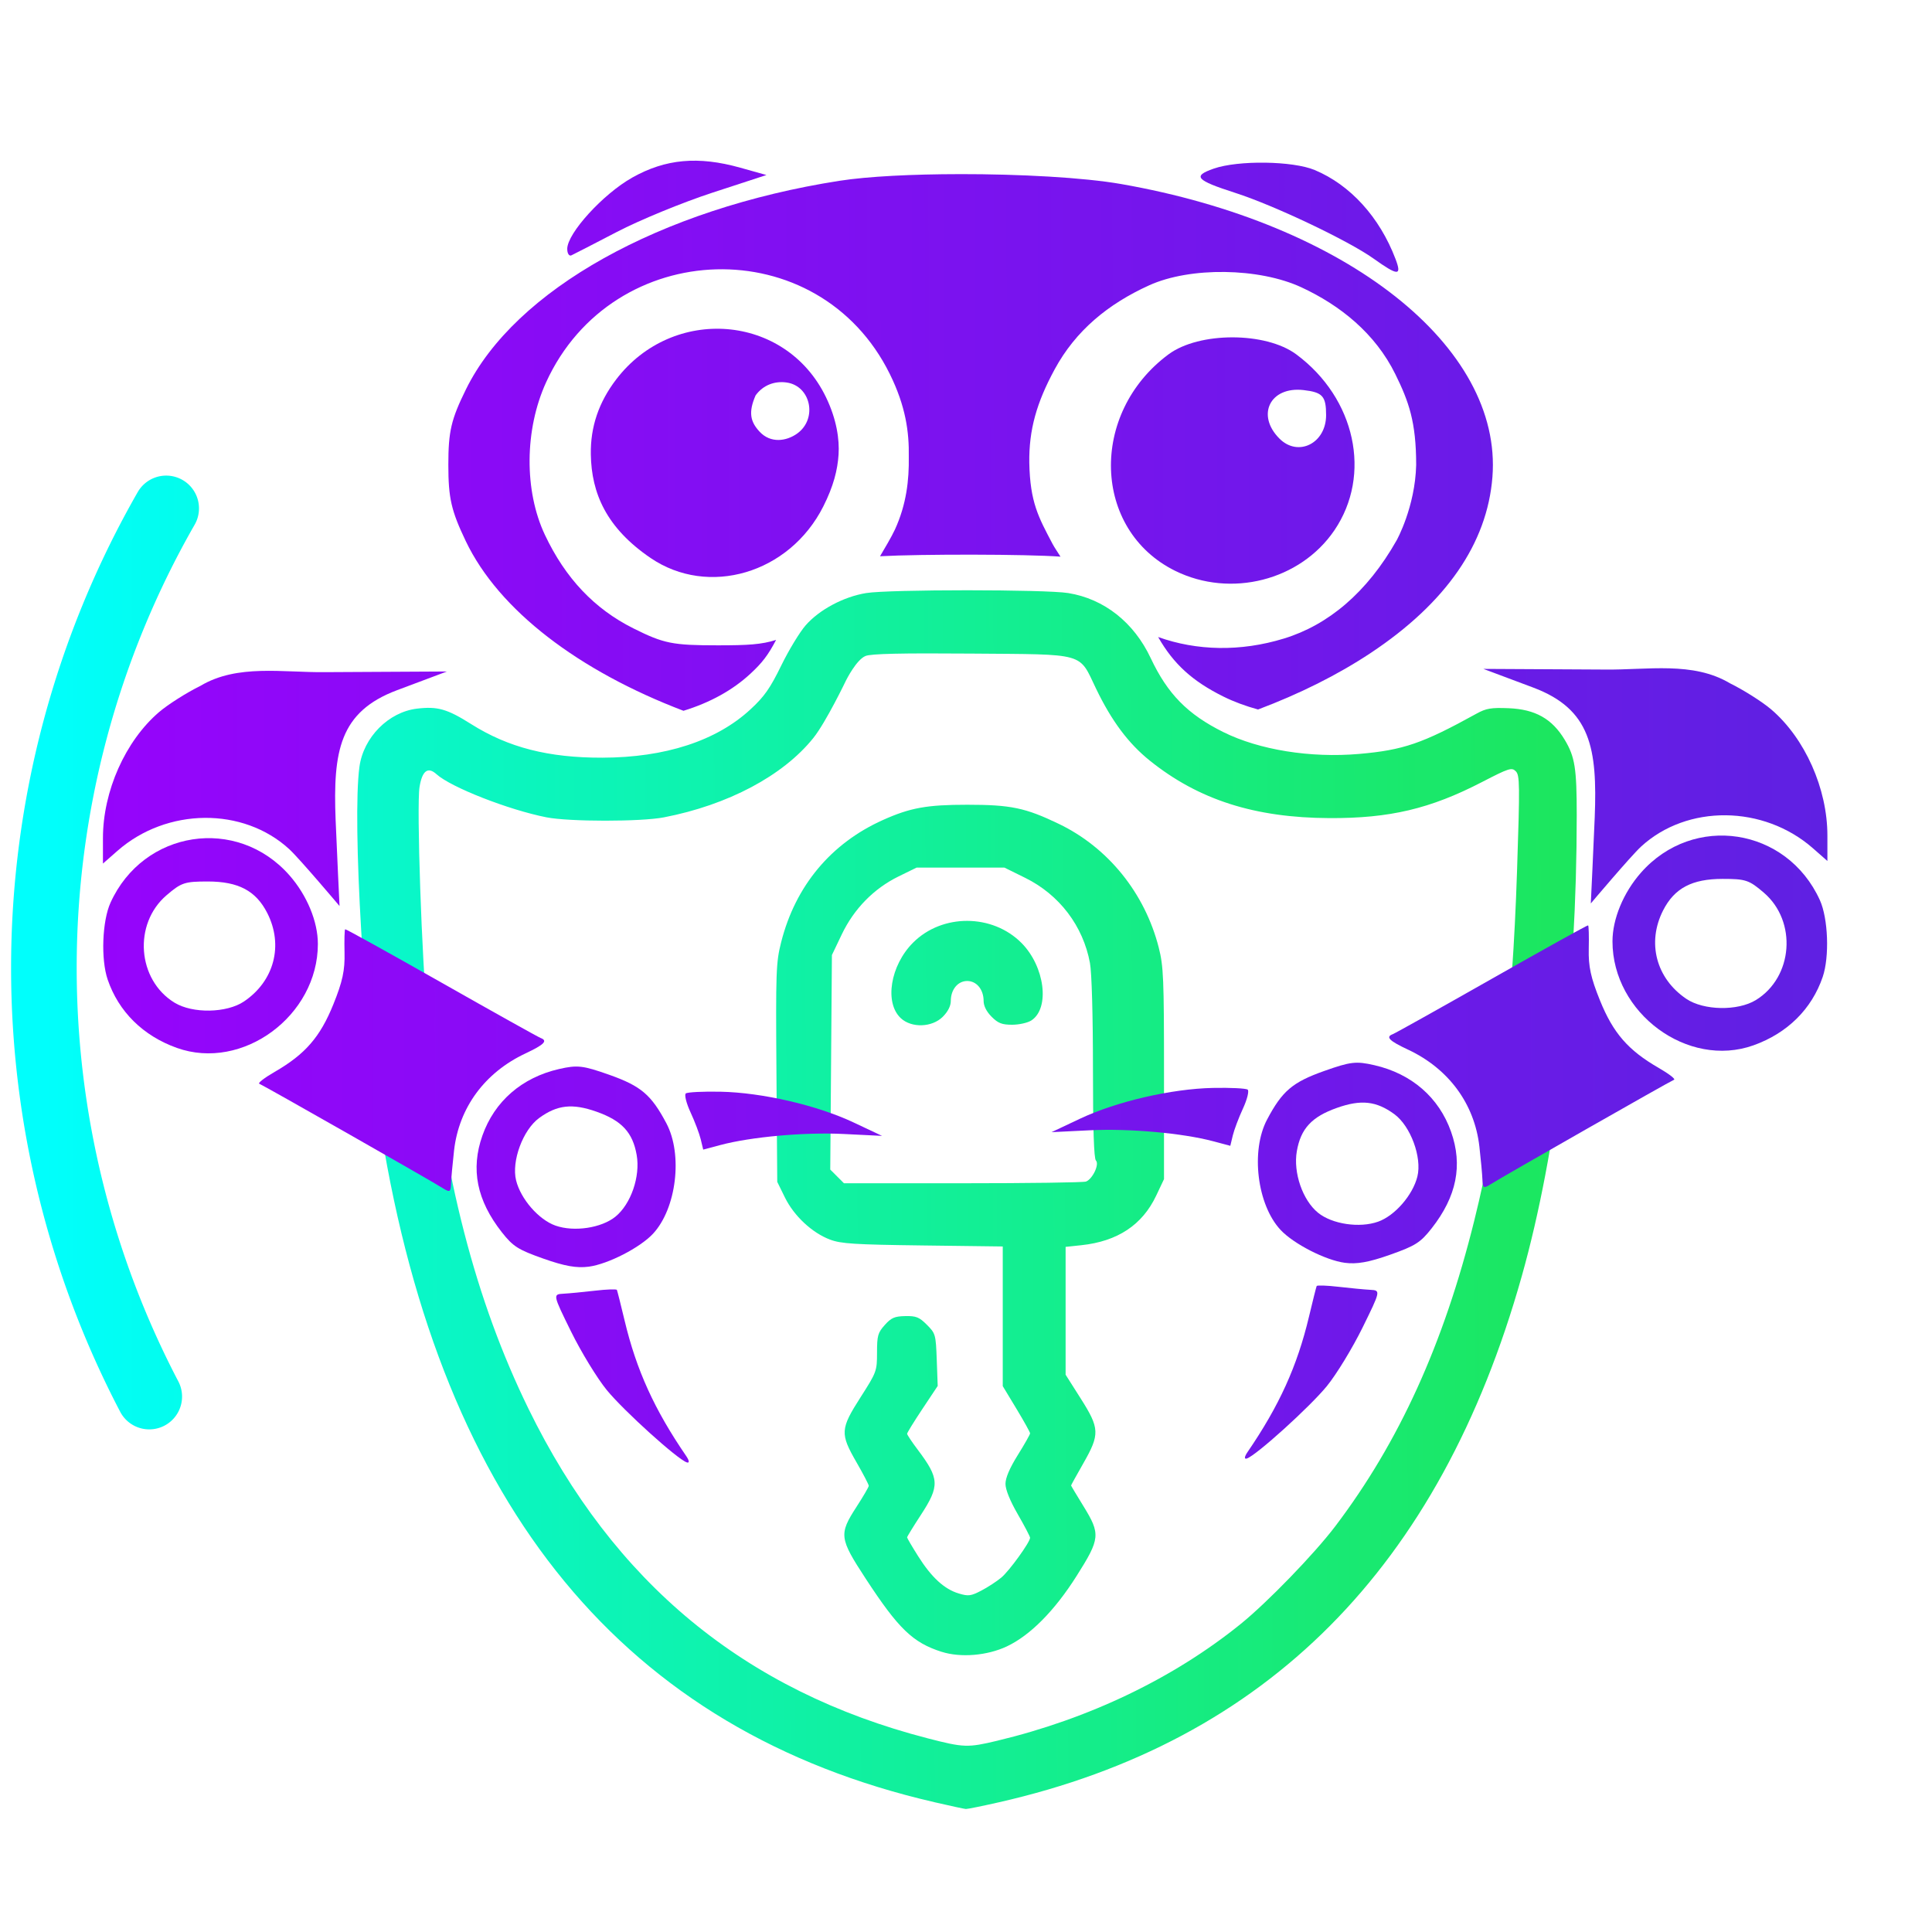
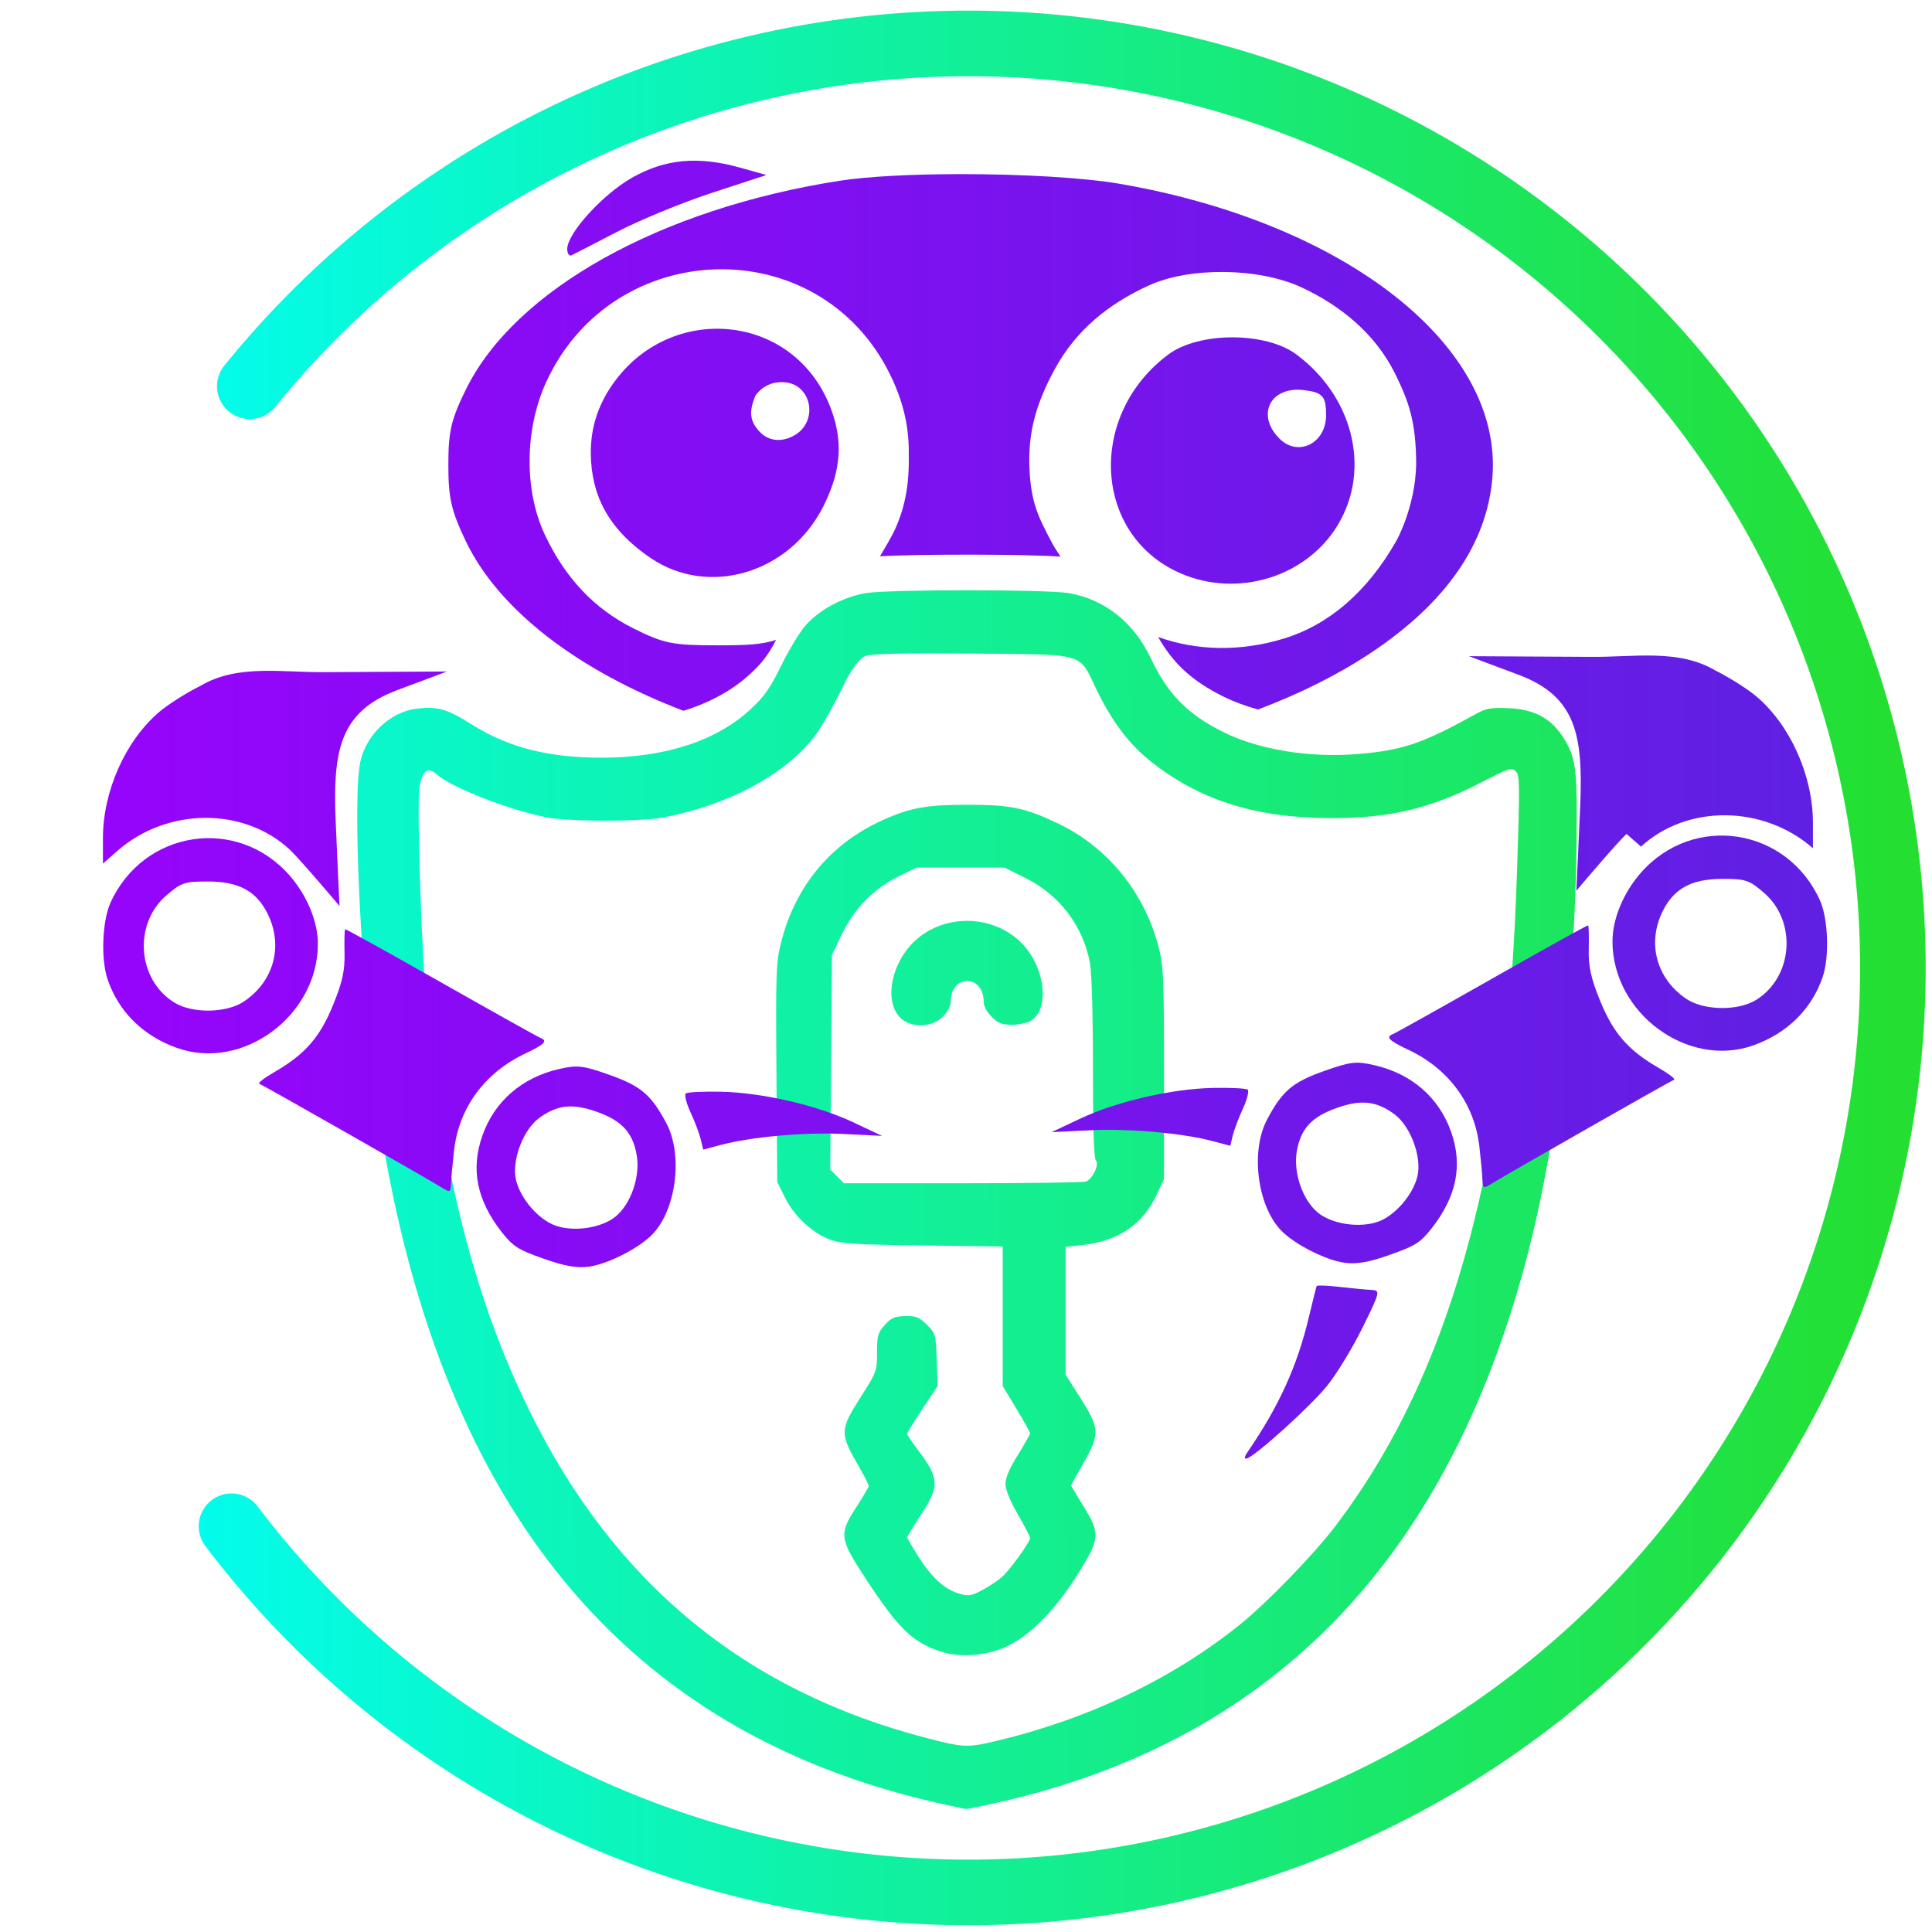
<svg xmlns="http://www.w3.org/2000/svg" xmlns:ns1="http://sodipodi.sourceforge.net/DTD/sodipodi-0.dtd" xmlns:ns2="http://www.inkscape.org/namespaces/inkscape" xmlns:xlink="http://www.w3.org/1999/xlink" ns1:docname="cryptomator3.svg" ns2:version="1.0 (4035a4f, 2020-05-01)" id="svg8" version="1.1" viewBox="0 0 270.933 270.933" height="1024" width="1024">
  <defs id="defs2">
    <linearGradient ns2:collect="always" id="linearGradient1561">
      <stop style="stop-color:#9e00ff;stop-opacity:1" offset="0" id="stop1557" />
      <stop style="stop-color:#5824df;stop-opacity:1" offset="1" id="stop1559" />
    </linearGradient>
    <linearGradient id="linearGradient1489" ns2:collect="always">
      <stop id="stop1485" offset="0" style="stop-color:#00fffc;stop-opacity:1" />
      <stop style="stop-color:#12ef96;stop-opacity:1;" offset="0.507" id="stop1683" />
      <stop id="stop1487" offset="1" style="stop-color:#24df31;stop-opacity:1" />
    </linearGradient>
    <linearGradient gradientTransform="matrix(1.021,0,0,1.021,525.563,-129.348)" gradientUnits="userSpaceOnUse" y2="251.671" x2="-276.84" y1="252.916" x1="-491.155" id="linearGradient1491" xlink:href="#linearGradient1489" ns2:collect="always" />
    <linearGradient gradientTransform="matrix(1.021,0,0,1.021,525.563,-129.348)" gradientUnits="userSpaceOnUse" y2="175.375" x2="-277.176" y1="175.375" x1="-491.453" id="linearGradient1515" xlink:href="#linearGradient1561" ns2:collect="always" />
    <linearGradient gradientTransform="matrix(1.021,0,0,1.021,525.563,-129.348)" gradientUnits="userSpaceOnUse" y2="176.025" x2="-276.631" y1="176.025" x1="-491.3" id="linearGradient1523" xlink:href="#linearGradient1561" ns2:collect="always" />
    <linearGradient gradientTransform="matrix(1.021,0,0,1.021,525.563,-129.348)" gradientUnits="userSpaceOnUse" y2="151.594" x2="-276.545" y1="151.594" x1="-491.75" id="linearGradient1531" xlink:href="#linearGradient1561" ns2:collect="always" />
    <linearGradient gradientTransform="matrix(1.021,0,0,1.021,525.563,-129.348)" gradientUnits="userSpaceOnUse" y2="152.474" x2="-276.703" y1="152.474" x1="-491.647" id="linearGradient1547" xlink:href="#linearGradient1561" ns2:collect="always" />
    <linearGradient gradientTransform="matrix(1.021,0,0,1.021,525.563,-129.348)" gradientUnits="userSpaceOnUse" y2="233.686" x2="-276.897" y1="233.686" x1="-491.213" id="linearGradient1593" xlink:href="#linearGradient1561" ns2:collect="always" />
    <linearGradient gradientTransform="matrix(1.021,0,0,1.021,525.563,-129.348)" gradientUnits="userSpaceOnUse" y2="244.026" x2="-276.261" y1="244.026" x1="-490.461" id="linearGradient1601" xlink:href="#linearGradient1561" ns2:collect="always" />
    <linearGradient gradientTransform="matrix(1.021,0,0,1.021,525.563,-129.348)" gradientUnits="userSpaceOnUse" y2="239.558" x2="-276.982" y1="239.558" x1="-490.971" id="linearGradient1609" xlink:href="#linearGradient1561" ns2:collect="always" />
    <linearGradient gradientTransform="matrix(1.021,0,0,1.021,525.563,-129.348)" gradientUnits="userSpaceOnUse" y2="264.267" x2="-275.458" y1="264.267" x1="-492.593" id="linearGradient1617" xlink:href="#linearGradient1561" ns2:collect="always" />
    <linearGradient gradientTransform="matrix(1.021,0,0,1.021,525.563,-129.348)" gradientUnits="userSpaceOnUse" y2="207.516" x2="-277.452" y1="207.516" x1="-491.417" id="linearGradient1625" xlink:href="#linearGradient1561" ns2:collect="always" />
    <linearGradient gradientTransform="matrix(1.021,0,0,1.021,525.563,-129.348)" gradientUnits="userSpaceOnUse" y2="222.745" x2="-275.062" y1="222.745" x1="-491.986" id="linearGradient1633" xlink:href="#linearGradient1561" ns2:collect="always" />
    <linearGradient gradientTransform="matrix(1.021,0,0,1.021,525.563,-129.348)" gradientUnits="userSpaceOnUse" y2="207.767" x2="-276.928" y1="207.767" x1="-491.47" id="linearGradient1641" xlink:href="#linearGradient1561" ns2:collect="always" />
    <linearGradient gradientTransform="matrix(1.021,0,0,1.021,525.563,-129.348)" gradientUnits="userSpaceOnUse" y2="222.996" x2="-276.735" y1="222.996" x1="-491.117" id="linearGradient1649" xlink:href="#linearGradient1561" ns2:collect="always" />
    <linearGradient gradientUnits="userSpaceOnUse" y2="392.537" x2="-400.459" y1="191.843" x1="-471.434" id="linearGradient1657" xlink:href="#linearGradient1561" ns2:collect="always" />
    <linearGradient gradientUnits="userSpaceOnUse" y2="398.462" x2="-416.069" y1="197.415" x1="-488.409" id="linearGradient1665" xlink:href="#linearGradient1561" ns2:collect="always" />
    <linearGradient gradientUnits="userSpaceOnUse" y2="403.681" x2="-434.837" y1="203.659" x1="-506.821" id="linearGradient1673" xlink:href="#linearGradient1561" ns2:collect="always" />
    <linearGradient gradientUnits="userSpaceOnUse" y2="397.035" x2="-408.72" y1="193.896" x1="-482.167" id="linearGradient1681" xlink:href="#linearGradient1561" ns2:collect="always" />
    <linearGradient gradientTransform="matrix(0.27,0,0,0.27,525.563,-129.348)" y2="659.787" x2="-1043.751" y1="661.87" x1="-1851.368" gradientUnits="userSpaceOnUse" id="linearGradient1693" xlink:href="#linearGradient1561" ns2:collect="always" />
    <linearGradient gradientTransform="matrix(1.389,0,0,1.389,327.716,74.357)" gradientUnits="userSpaceOnUse" y2="44.051" x2="-45.144" y1="44.051" x1="-231.585" id="linearGradient1721" xlink:href="#linearGradient1489" ns2:collect="always" />
    <linearGradient y2="44.051" x2="-45.144" y1="44.051" x1="-231.585" gradientTransform="matrix(5.248,0,0,5.248,1238.611,281.033)" gradientUnits="userSpaceOnUse" id="linearGradient1847" xlink:href="#linearGradient1489" ns2:collect="always" />
  </defs>
  <ns1:namedview ns2:window-maximized="1" ns2:window-y="120" ns2:window-x="0" ns2:window-height="1017" ns2:window-width="1920" units="px" showgrid="false" ns2:document-rotation="0" ns2:current-layer="g1904" ns2:document-units="mm" ns2:cy="445.93545" ns2:cx="451.67145" ns2:zoom="0.7" ns2:pageshadow="2" ns2:pageopacity="0.0" borderopacity="1.0" bordercolor="#666666" pagecolor="#ffffff" id="base" />
  <g id="layer1" ns2:groupmode="layer" ns2:label="Layer 1">
    <path id="path1006" d="m 78.25,184.452 c -0.111,-0.18 3.368,-0.273 10.232,-0.273 6.864,0 10.344,0.093 10.232,0.273 -0.231,0.373 -20.234,0.373 -20.465,0 z" style="fill:none;fill-opacity:1;stroke:none;stroke-width:1.238;stroke-linecap:round;stroke-linejoin:round;stroke-miterlimit:4;stroke-dasharray:none;stroke-opacity:1" />
    <g transform="matrix(0.34,-0.963,0.963,0.34,1.011,-415.241)" id="g1401" />
    <g transform="matrix(1.419,0,0,1.419,-56.59,-6.881)" id="g1904">
      <path ns1:nodetypes="ssssccccscccscscccccsssccscscssss" id="path874" style="fill:url(#linearGradient1693);fill-opacity:1;stroke:none;stroke-width:1.021;stroke-linecap:round;stroke-linejoin:round;stroke-miterlimit:4;stroke-dasharray:none;stroke-opacity:1" d="m 134.702,22.058 c -4.63,0.005 -9.044,0.219 -11.858,0.658 -17.733,2.767 -32.071,10.771 -36.913,20.607 -1.47,2.986 -1.743,4.153 -1.743,7.467 0,3.28 0.284,4.522 1.719,7.529 3.272,6.857 11.188,12.84 21.518,16.774 2.62,-0.804 4.854,-2.031 6.62,-3.666 1.145,-1.06 1.73,-1.808 2.534,-3.339 -1.432,0.46 -2.82,0.536 -5.741,0.536 -4.5,0 -5.351,-0.171 -8.361,-1.675 -3.857,-1.927 -6.721,-4.954 -8.745,-9.24 -2.061,-4.364 -2.015,-10.401 0.114,-15.071 6.583,-14.435 26.951,-15.086 33.98,-0.809 1.557,3.163 1.908,5.698 1.866,8.173 0.035,2.26 -0.225,4.686 -1.369,7.179 -0.329,0.716 -1.087,1.99 -1.473,2.64 4.082,-0.223 14.532,-0.209 17.835,0.041 -0.235,-0.383 -0.59,-0.889 -0.803,-1.294 -1.368,-2.597 -2.206,-4.084 -2.28,-7.985 -0.046,-3.263 0.727,-5.952 2.507,-9.234 2.073,-3.823 5.266,-6.454 9.339,-8.303 4.046,-1.837 10.862,-1.746 15.049,0.2 3.803,1.768 7.288,4.527 9.286,8.595 1.318,2.685 2.054,4.696 2.052,8.966 -0.102,4.155 -1.923,7.428 -1.923,7.428 -2.933,5.188 -6.782,8.382 -11.137,9.716 -4.327,1.326 -8.632,1.212 -12.44,-0.147 1.527,2.681 3.412,4.377 6.445,5.881 1.027,0.51 2.186,0.938 3.428,1.281 4.093,-1.542 7.857,-3.412 11.133,-5.586 7.446,-4.942 11.514,-10.82 12.03,-17.383 1.015,-12.9 -14.399,-25.065 -36.695,-28.961 -3.714,-0.649 -10.022,-0.987 -15.974,-0.98 z" />
      <path style="fill:url(#linearGradient1531);fill-opacity:1;stroke:none;stroke-width:1.021;stroke-linecap:round;stroke-linejoin:round;stroke-miterlimit:4;stroke-dasharray:none;stroke-opacity:1" d="m 95.938,29.448 c 0,-1.545 3.544,-5.432 6.431,-7.053 3.284,-1.844 6.505,-2.139 10.666,-0.974 l 2.588,0.725 -5.34,1.745 c -2.937,0.96 -7.182,2.704 -9.433,3.876 -2.251,1.172 -4.277,2.215 -4.502,2.317 -0.225,0.103 -0.409,-0.183 -0.409,-0.635 z" id="path876" />
-       <path style="fill:url(#linearGradient1547);fill-opacity:1;stroke:none;stroke-width:1.021;stroke-linecap:round;stroke-linejoin:round;stroke-miterlimit:4;stroke-dasharray:none;stroke-opacity:1" d="m 175.613,30.398 c -2.468,-1.762 -9.804,-5.248 -13.643,-6.483 -3.913,-1.259 -4.27,-1.659 -2.143,-2.401 2.421,-0.844 7.806,-0.77 9.977,0.137 3.524,1.472 6.417,4.658 7.991,8.796 0.644,1.695 0.249,1.686 -2.181,-0.049 z" id="path878" />
      <path ns1:nodetypes="sssscsssssssssssscsssscssssssssscccsscsssssccssscssscccscssssssssscsssssccccsscscssssscsscccssssssssssssscccsscccccsssssssssssssss" id="path899-6" d="M 132.225,182.952 C 101.648,175.902 83.566,153.968 77.537,116.614 75.878,106.338 74.67,85.966 75.403,80.624 c 0.399,-2.912 2.875,-5.41 5.693,-5.744 2.025,-0.24 2.976,0.031 5.337,1.522 3.675,2.321 7.643,3.338 12.973,3.326 6.226,-0.014 11.282,-1.665 14.648,-4.782 1.37,-1.268 1.934,-2.074 3.036,-4.329 0.744,-1.524 1.832,-3.315 2.418,-3.98 1.361,-1.547 3.75,-2.817 5.974,-3.178 2.268,-0.368 17.703,-0.368 19.971,0 3.544,0.575 6.485,2.895 8.147,6.428 1.669,3.547 3.647,5.561 7.19,7.318 3.537,1.755 8.602,2.569 13.399,2.153 4.368,-0.379 6.264,-1.029 11.606,-3.979 0.956,-0.528 1.446,-0.611 3.177,-0.54 2.637,0.108 4.298,1.044 5.546,3.125 1.006,1.677 1.186,2.811 1.185,7.464 -0.003,16.857 -1.946,33.149 -5.433,45.545 -8.098,28.791 -25.198,45.99 -51.697,51.995 -1.634,0.37 -3.093,0.666 -3.241,0.657 -0.149,-0.009 -1.546,-0.311 -3.106,-0.67 z m 6.213,-6.074 c 9.064,-2.168 17.412,-6.171 24.041,-11.527 2.646,-2.138 7.291,-6.936 9.368,-9.676 6.297,-8.309 10.705,-18.002 13.726,-30.186 2.544,-10.261 3.752,-20.139 4.231,-34.579 0.283,-8.553 0.272,-9.442 -0.124,-9.839 -0.401,-0.401 -0.668,-0.316 -3.351,1.071 -5.108,2.64 -9.111,3.585 -15.07,3.558 -7.379,-0.033 -12.924,-1.808 -17.748,-5.681 -2.118,-1.701 -3.778,-3.925 -5.317,-7.124 -1.73,-3.597 -0.897,-3.363 -12.309,-3.454 -6.943,-0.055 -9.929,0.012 -10.473,0.238 -0.906,0.375 -1.911,2.392 -1.911,2.392 0,0 -1.981,4.137 -3.24,5.709 -2.987,3.728 -8.439,6.623 -14.777,7.847 -2.278,0.44 -9.366,0.436 -11.603,-0.005 -3.752,-0.741 -9.438,-2.97 -10.861,-4.258 -0.855,-0.774 -1.416,-0.353 -1.678,1.259 -0.306,1.88 0.225,17.294 0.787,22.822 1.598,15.747 4.741,27.91 9.979,38.627 8.403,17.191 21.367,27.894 39.443,32.567 3.582,0.926 3.963,0.939 6.888,0.24 z m -5.504,-8.786 c -2.847,-0.912 -4.255,-2.269 -7.498,-7.228 -2.611,-3.993 -2.663,-4.393 -0.915,-7.092 0.665,-1.027 1.212,-1.964 1.216,-2.083 0.003,-0.118 -0.541,-1.164 -1.21,-2.323 -1.637,-2.839 -1.609,-3.294 0.405,-6.441 1.581,-2.471 1.621,-2.579 1.621,-4.404 0,-1.672 0.081,-1.962 0.764,-2.726 0.64,-0.716 0.968,-0.86 2.021,-0.882 1.077,-0.023 1.383,0.099 2.14,0.856 0.856,0.856 0.886,0.962 0.978,3.465 l 0.094,2.582 -1.512,2.273 c -0.832,1.25 -1.512,2.354 -1.512,2.453 0,0.099 0.466,0.8 1.036,1.556 2.17,2.88 2.204,3.586 0.314,6.481 -0.743,1.138 -1.351,2.129 -1.351,2.202 0,0.073 0.493,0.914 1.095,1.867 1.322,2.094 2.586,3.252 4.014,3.68 0.947,0.284 1.196,0.252 2.227,-0.286 0.638,-0.333 1.528,-0.913 1.977,-1.289 0.792,-0.663 2.84,-3.498 2.841,-3.933 5.4e-4,-0.118 -0.546,-1.163 -1.215,-2.323 -0.773,-1.34 -1.216,-2.434 -1.216,-3.004 0,-0.593 0.411,-1.556 1.216,-2.846 0.669,-1.073 1.216,-2.038 1.216,-2.146 0,-0.108 -0.608,-1.202 -1.351,-2.432 l -1.351,-2.236 v -6.9 -6.9 l -7.901,-0.1 c -6.745,-0.085 -8.087,-0.17 -9.169,-0.579 -1.775,-0.671 -3.562,-2.339 -4.457,-4.162 l -0.758,-1.544 -0.079,-10.767 c -0.074,-10.045 -0.043,-10.911 0.464,-12.915 1.406,-5.559 4.912,-9.77 10.057,-12.078 2.7,-1.211 4.341,-1.509 8.332,-1.509 4.306,0 5.747,0.301 9.049,1.888 4.867,2.34 8.5,6.834 9.877,12.219 0.472,1.847 0.523,3.044 0.522,12.467 l -2.2e-4,10.424 -0.772,1.632 c -1.371,2.897 -3.821,4.52 -7.399,4.899 l -1.553,0.165 v 6.316 6.317 l 1.486,2.342 c 1.885,2.971 1.909,3.533 0.27,6.408 -0.669,1.173 -1.216,2.162 -1.216,2.196 0,0.035 0.547,0.951 1.216,2.035 1.711,2.775 1.668,3.215 -0.673,6.914 -2.173,3.435 -4.577,5.861 -6.888,6.955 -1.937,0.916 -4.575,1.135 -6.452,0.533 z m 14.271,-46.474 c 0.654,-0.251 1.344,-1.715 0.981,-2.078 -0.199,-0.199 -0.293,-3.129 -0.293,-9.103 0,-5.224 -0.12,-9.463 -0.296,-10.413 -0.676,-3.667 -3.02,-6.751 -6.402,-8.421 l -2.056,-1.015 h -4.335 -4.335 l -1.779,0.871 c -2.445,1.196 -4.412,3.202 -5.62,5.732 l -0.975,2.041 -0.082,10.6 -0.082,10.6 0.677,0.677 0.677,0.677 h 11.74 c 6.457,0 11.937,-0.075 12.178,-0.168 z M 128.906,105.474 c -1.641,-1.521 -1.041,-5.217 1.212,-7.47 2.88,-2.88 7.838,-2.862 10.717,0.039 2.3,2.318 2.825,6.437 0.975,7.65 -0.359,0.235 -1.213,0.427 -1.898,0.427 -1.017,0 -1.391,-0.145 -2.035,-0.79 -0.504,-0.504 -0.79,-1.069 -0.79,-1.561 0,-1.128 -0.693,-1.972 -1.621,-1.972 -0.927,0 -1.621,0.844 -1.621,1.972 0,0.492 -0.286,1.057 -0.79,1.561 -1.062,1.062 -3.084,1.132 -4.15,0.144 z" style="mix-blend-mode:normal;fill:url(#linearGradient1491);fill-opacity:1;stroke:none;stroke-width:1.021;stroke-miterlimit:4;stroke-dasharray:none;stroke-opacity:1" />
      <path style="fill:url(#linearGradient1649);fill-opacity:1;stroke:none;stroke-width:1.75;stroke-linecap:round;stroke-linejoin:round;stroke-miterlimit:4;stroke-dasharray:none;stroke-opacity:1" d="m 57.357,108.409 c -3.343,-1.195 -5.755,-3.578 -6.839,-6.76 -0.68,-1.996 -0.539,-5.78 0.282,-7.589 3.264,-7.186 12.497,-8.601 17.682,-2.71 1.734,1.97 2.812,4.571 2.812,6.786 0,7.103 -7.448,12.592 -13.937,10.273 z m 6.636,-4.589 c 2.99,-2.015 3.921,-5.562 2.297,-8.746 -1.119,-2.194 -2.85,-3.111 -5.873,-3.111 -2.29,0 -2.617,0.109 -4.077,1.359 -3.313,2.836 -2.899,8.369 0.794,10.621 1.788,1.09 5.148,1.03 6.859,-0.123 z" id="path1048" />
      <path style="fill:url(#linearGradient1641);fill-opacity:1;stroke:none;stroke-width:1.75;stroke-linecap:round;stroke-linejoin:round;stroke-miterlimit:4;stroke-dasharray:none;stroke-opacity:1" d="M 68.475,88.777 C 63.917,84.581 56.364,84.652 51.483,88.938 l -1.429,1.255 v -2.514 c 0,-4.634 2.212,-9.602 5.545,-12.456 0.876,-0.75 2.718,-1.918 4.092,-2.595 3.66,-2.177 8.128,-1.301 12.348,-1.353 l 12.011,-0.065 -4.921,1.845 c -5.703,2.138 -6.345,6.018 -6.081,12.82 0.096,2.467 0.387,8.514 0.387,8.514 0,0 -3.95,-4.682 -4.961,-5.612 z" id="path1050" ns1:nodetypes="sscsscccsscss" />
      <path transform="matrix(0.34,-0.963,0.963,0.34,1.011,-415.241)" id="path1046" d="m -454.408,254.719 c -3.052,-3.095 -7.09,-4.322 -11.15,-3.388 -1.247,0.287 -2.659,0.646 -3.138,0.797 -0.771,0.244 -0.847,0.173 -0.664,-0.624 0.317,-1.384 3.613,-19.717 3.613,-20.093 0,-0.182 0.71,0.276 1.578,1.019 2.594,2.22 4.647,3.03 8.061,3.18 2.376,0.105 3.464,-0.034 5.08,-0.649 1.131,-0.43 2.097,-0.741 2.147,-0.691 0.05,0.05 -0.744,4.766 -1.763,10.48 -1.02,5.714 -1.858,10.602 -1.863,10.862 -0.015,0.76 -0.489,0.537 -1.899,-0.893 z" style="fill:url(#linearGradient1657);fill-opacity:1;stroke:none;stroke-width:1.714;stroke-linecap:round;stroke-linejoin:round;stroke-miterlimit:4;stroke-dasharray:none;stroke-opacity:1" />
      <path transform="matrix(0.34,-0.963,0.963,0.34,1.011,-415.241)" id="path1052" d="m -466.747,272.169 c -1.695,-0.738 -4.223,-3.127 -5.075,-4.799 -0.536,-1.051 -0.729,-2.211 -0.729,-4.393 0,-2.606 0.13,-3.169 1.07,-4.653 2.099,-3.31 4.74,-4.886 8.19,-4.886 3.52,0 6.566,1.728 8.544,4.848 0.974,1.536 1.094,2.06 1.093,4.77 -0.003,3.254 -0.467,4.473 -2.588,6.777 -2.323,2.523 -7.452,3.663 -10.505,2.335 z m 6.652,-4.025 c 1.938,-1.089 2.663,-2.469 2.663,-5.067 0,-2.472 -0.643,-3.807 -2.422,-5.025 -1.606,-1.101 -4.841,-1.148 -6.439,-0.095 -1.55,1.022 -2.852,3.321 -2.855,5.041 -0.003,1.907 1.257,4.283 2.754,5.196 1.645,1.003 4.466,0.981 6.298,-0.049 z" style="fill:url(#linearGradient1665);fill-opacity:1;stroke:none;stroke-width:1.714;stroke-linecap:round;stroke-linejoin:round;stroke-miterlimit:4;stroke-dasharray:none;stroke-opacity:1" />
-       <path transform="matrix(0.34,-0.963,0.963,0.34,1.011,-415.241)" id="path1054" d="m -486.524,282.623 c -0.024,-0.956 2.674,-7.417 4.025,-9.642 0.757,-1.246 2.64,-3.559 4.185,-5.14 2.785,-2.85 2.812,-2.866 3.201,-1.929 0.216,0.52 0.8,1.777 1.298,2.794 0.498,1.017 0.848,1.906 0.778,1.976 -0.07,0.07 -1.223,0.835 -2.561,1.7 -4.127,2.666 -7.157,5.582 -10.362,9.972 -0.319,0.436 -0.557,0.55 -0.564,0.269 z" style="fill:url(#linearGradient1673);fill-opacity:1;stroke:none;stroke-width:1.714;stroke-linecap:round;stroke-linejoin:round;stroke-miterlimit:4;stroke-dasharray:none;stroke-opacity:1" />
      <path transform="matrix(0.34,-0.963,0.963,0.34,1.011,-415.241)" id="path1056" d="m -451.508,286.338 c -1.089,-3.643 -3.238,-8.342 -4.979,-10.886 l -0.967,-1.413 0.861,-0.559 c 0.474,-0.308 1.431,-1.115 2.127,-1.795 0.696,-0.679 1.406,-1.149 1.577,-1.043 0.171,0.106 0.746,1.509 1.278,3.118 1.261,3.816 1.872,9.247 1.478,13.131 l -0.307,3.024 z" style="fill:url(#linearGradient1681);fill-opacity:1;stroke:none;stroke-width:1.714;stroke-linecap:round;stroke-linejoin:round;stroke-miterlimit:4;stroke-dasharray:none;stroke-opacity:1" />
      <path ns1:nodetypes="ssscscssscss" style="fill:url(#linearGradient1515);fill-opacity:1;stroke:none;stroke-width:3.5;stroke-linecap:round;stroke-linejoin:round;stroke-miterlimit:4;stroke-dasharray:none;stroke-opacity:1" d="m 104.179,59.996 c -4.361,-2.968 -5.85,-6.39 -5.91,-10.249 -0.042,-2.705 0.774,-5.129 2.507,-7.401 5.586,-7.324 16.731,-6.51 20.727,1.745 1.07,2.21 1.346,4.202 1.249,5.685 -0.099,1.503 -0.488,3.102 -1.51,5.126 -3.365,6.661 -11.38,8.961 -17.062,5.094 z m 14.48,-12.299 c 2.038,-1.457 1.357,-4.708 -1.04,-5.047 -1.159,-0.164 -2.31,0.234 -3.066,1.273 -0.736,1.688 -0.511,2.6 0.377,3.569 1.102,1.203 2.67,0.962 3.73,0.205 z" id="path1138" />
      <path style="fill:url(#linearGradient1523);fill-opacity:1;stroke:none;stroke-width:3.5;stroke-linecap:round;stroke-linejoin:round;stroke-miterlimit:4;stroke-dasharray:none;stroke-opacity:1" d="m 156.021,61.264 c -8.172,-4.027 -8.528,-15.567 -0.659,-21.397 3.022,-2.239 9.599,-2.239 12.621,0 5.855,4.338 7.496,11.907 3.77,17.39 -3.372,4.963 -10.241,6.713 -15.732,4.007 z m 14.913,-15.383 c 0,-1.883 -0.345,-2.266 -2.232,-2.482 -3.299,-0.377 -4.708,2.466 -2.377,4.797 1.849,1.849 4.609,0.462 4.609,-2.316 z" id="path1140" />
      <path id="path1048-0" d="m 213.173,108.153 c 3.343,-1.195 5.755,-3.578 6.839,-6.76 0.68,-1.996 0.539,-5.78 -0.282,-7.589 -3.264,-7.186 -12.497,-8.601 -17.682,-2.71 -1.734,1.97 -2.812,4.571 -2.812,6.786 0,7.103 7.448,12.592 13.937,10.273 z m -6.636,-4.589 c -2.99,-2.015 -3.921,-5.562 -2.297,-8.746 1.119,-2.194 2.85,-3.111 5.873,-3.111 2.29,0 2.617,0.109 4.077,1.359 3.313,2.836 2.899,8.369 -0.794,10.621 -1.788,1.09 -5.148,1.03 -6.859,-0.123 z" style="fill:url(#linearGradient1633);fill-opacity:1;stroke:none;stroke-width:1.75;stroke-linecap:round;stroke-linejoin:round;stroke-miterlimit:4;stroke-dasharray:none;stroke-opacity:1" />
-       <path ns1:nodetypes="sscsscccsscss" id="path1050-6" d="m 202.054,88.52 c 4.558,-4.196 12.111,-4.124 16.992,0.161 l 1.429,1.255 v -2.514 c 0,-4.634 -2.212,-9.602 -5.545,-12.456 -0.876,-0.75 -2.718,-1.918 -4.092,-2.595 -3.66,-2.177 -8.128,-1.301 -12.348,-1.353 l -12.011,-0.065 4.921,1.845 c 5.703,2.138 6.345,6.018 6.081,12.82 -0.096,2.467 -0.387,8.514 -0.387,8.514 0,0 3.95,-4.682 4.961,-5.612 z" style="fill:url(#linearGradient1625);fill-opacity:1;stroke:none;stroke-width:1.75;stroke-linecap:round;stroke-linejoin:round;stroke-miterlimit:4;stroke-dasharray:none;stroke-opacity:1" />
+       <path ns1:nodetypes="sscsscccsscss" id="path1050-6" d="m 202.054,88.52 c 4.558,-4.196 12.111,-4.124 16.992,0.161 v -2.514 c 0,-4.634 -2.212,-9.602 -5.545,-12.456 -0.876,-0.75 -2.718,-1.918 -4.092,-2.595 -3.66,-2.177 -8.128,-1.301 -12.348,-1.353 l -12.011,-0.065 4.921,1.845 c 5.703,2.138 6.345,6.018 6.081,12.82 -0.096,2.467 -0.387,8.514 -0.387,8.514 0,0 3.95,-4.682 4.961,-5.612 z" style="fill:url(#linearGradient1625);fill-opacity:1;stroke:none;stroke-width:1.75;stroke-linecap:round;stroke-linejoin:round;stroke-miterlimit:4;stroke-dasharray:none;stroke-opacity:1" />
      <path style="fill:url(#linearGradient1593);fill-opacity:1;stroke:none;stroke-width:1.75;stroke-linecap:round;stroke-linejoin:round;stroke-miterlimit:4;stroke-dasharray:none;stroke-opacity:1" d="m 179.026,108.578 c 4.018,1.884 6.573,5.353 7.056,9.579 0.148,1.298 0.284,2.779 0.301,3.291 0.028,0.825 0.122,0.874 0.827,0.427 1.225,-0.776 17.748,-10.189 18.109,-10.317 0.176,-0.062 -0.507,-0.589 -1.518,-1.172 -3.02,-1.741 -4.498,-3.441 -5.805,-6.676 -0.91,-2.252 -1.146,-3.346 -1.105,-5.11 0.029,-1.235 -5.5e-4,-2.271 -0.065,-2.301 -0.065,-0.031 -4.334,2.338 -9.487,5.265 -5.153,2.926 -9.572,5.397 -9.821,5.491 -0.726,0.273 -0.35,0.654 1.506,1.524 z" id="path1046-3" />
      <path style="fill:url(#linearGradient1601);fill-opacity:1;stroke:none;stroke-width:1.75;stroke-linecap:round;stroke-linejoin:round;stroke-miterlimit:4;stroke-dasharray:none;stroke-opacity:1" d="m 166.431,126.394 c 1.287,1.381 4.447,3 6.346,3.252 1.194,0.158 2.376,-0.051 4.476,-0.794 2.508,-0.887 3.006,-1.204 4.114,-2.614 2.471,-3.147 3.089,-6.226 1.915,-9.546 -1.198,-3.388 -3.898,-5.731 -7.575,-6.574 -1.81,-0.415 -2.355,-0.352 -4.963,0.572 -3.131,1.111 -4.146,1.972 -5.642,4.798 -1.638,3.095 -0.989,8.419 1.329,10.906 z m 1.609,-7.772 c 0.389,-2.236 1.47,-3.404 3.971,-4.288 2.38,-0.842 3.883,-0.677 5.661,0.62 1.606,1.171 2.753,4.269 2.283,6.165 -0.456,1.84 -2.226,3.876 -3.88,4.464 -1.834,0.652 -4.55,0.248 -5.938,-0.882 -1.525,-1.242 -2.464,-3.965 -2.097,-6.079 z" id="path1052-20" />
      <path style="fill:url(#linearGradient1617);fill-opacity:1;stroke:none;stroke-width:1.75;stroke-linecap:round;stroke-linejoin:round;stroke-miterlimit:4;stroke-dasharray:none;stroke-opacity:1" d="m 163.1,148.988 c 0.928,-0.303 6.229,-5.098 7.91,-7.156 0.942,-1.153 2.527,-3.752 3.523,-5.777 1.795,-3.651 1.802,-3.682 0.767,-3.738 -0.574,-0.031 -1.983,-0.165 -3.131,-0.298 -1.148,-0.133 -2.123,-0.167 -2.167,-0.076 -0.044,0.091 -0.388,1.461 -0.764,3.044 -1.162,4.88 -2.937,8.789 -6.071,13.368 -0.312,0.455 -0.34,0.723 -0.067,0.634 z" id="path1054-6" />
      <path style="fill:url(#linearGradient1609);fill-opacity:1;stroke:none;stroke-width:1.75;stroke-linecap:round;stroke-linejoin:round;stroke-miterlimit:4;stroke-dasharray:none;stroke-opacity:1" d="m 147.605,116.55 c 3.877,-0.192 9.132,0.277 12.173,1.086 l 1.689,0.449 0.245,-1.02 c 0.135,-0.561 0.586,-1.757 1.003,-2.658 0.417,-0.901 0.627,-1.744 0.467,-1.873 -0.16,-0.129 -1.706,-0.205 -3.436,-0.169 -4.102,0.085 -9.537,1.345 -13.142,3.047 l -2.806,1.325 z" id="path1056-1" />
    </g>
    <path id="path1036" d="" style="fill:#000000;fill-opacity:1;stroke:none;stroke-width:3.068;stroke-linecap:round;stroke-linejoin:round;stroke-miterlimit:4;stroke-dasharray:none;stroke-opacity:1" />
    <g id="g1401-5" transform="matrix(-0.422,-1.193,-1.193,0.422,-353.472,-389.629)" />
-     <path transform="scale(0.265)" d="M 78.984 739.049 A 489.235 489.235 0 0 1 23.222 512.218 A 489.235 489.235 0 0 1 87.941 269.036 " style="fill:none;fill-opacity:1;stroke:url(#linearGradient1847);stroke-width:34.714;stroke-linecap:round;stroke-linejoin:round;stroke-miterlimit:4;stroke-dasharray:none;stroke-opacity:1" id="path1713" />
    <path transform="scale(0.265)" d="M 132.199 204.395 A 489.235 489.235 0 0 1 512.457 22.983 A 489.235 489.235 0 0 1 1001.692 512.218 A 489.235 489.235 0 0 1 512.457 1001.453 A 489.235 489.235 0 0 1 122.515 807.678 " style="fill:none;fill-opacity:1;stroke:url(#linearGradient1847);stroke-width:34.714;stroke-linecap:round;stroke-linejoin:round;stroke-miterlimit:4;stroke-dasharray:none;stroke-opacity:1" id="path1855" />
  </g>
</svg>